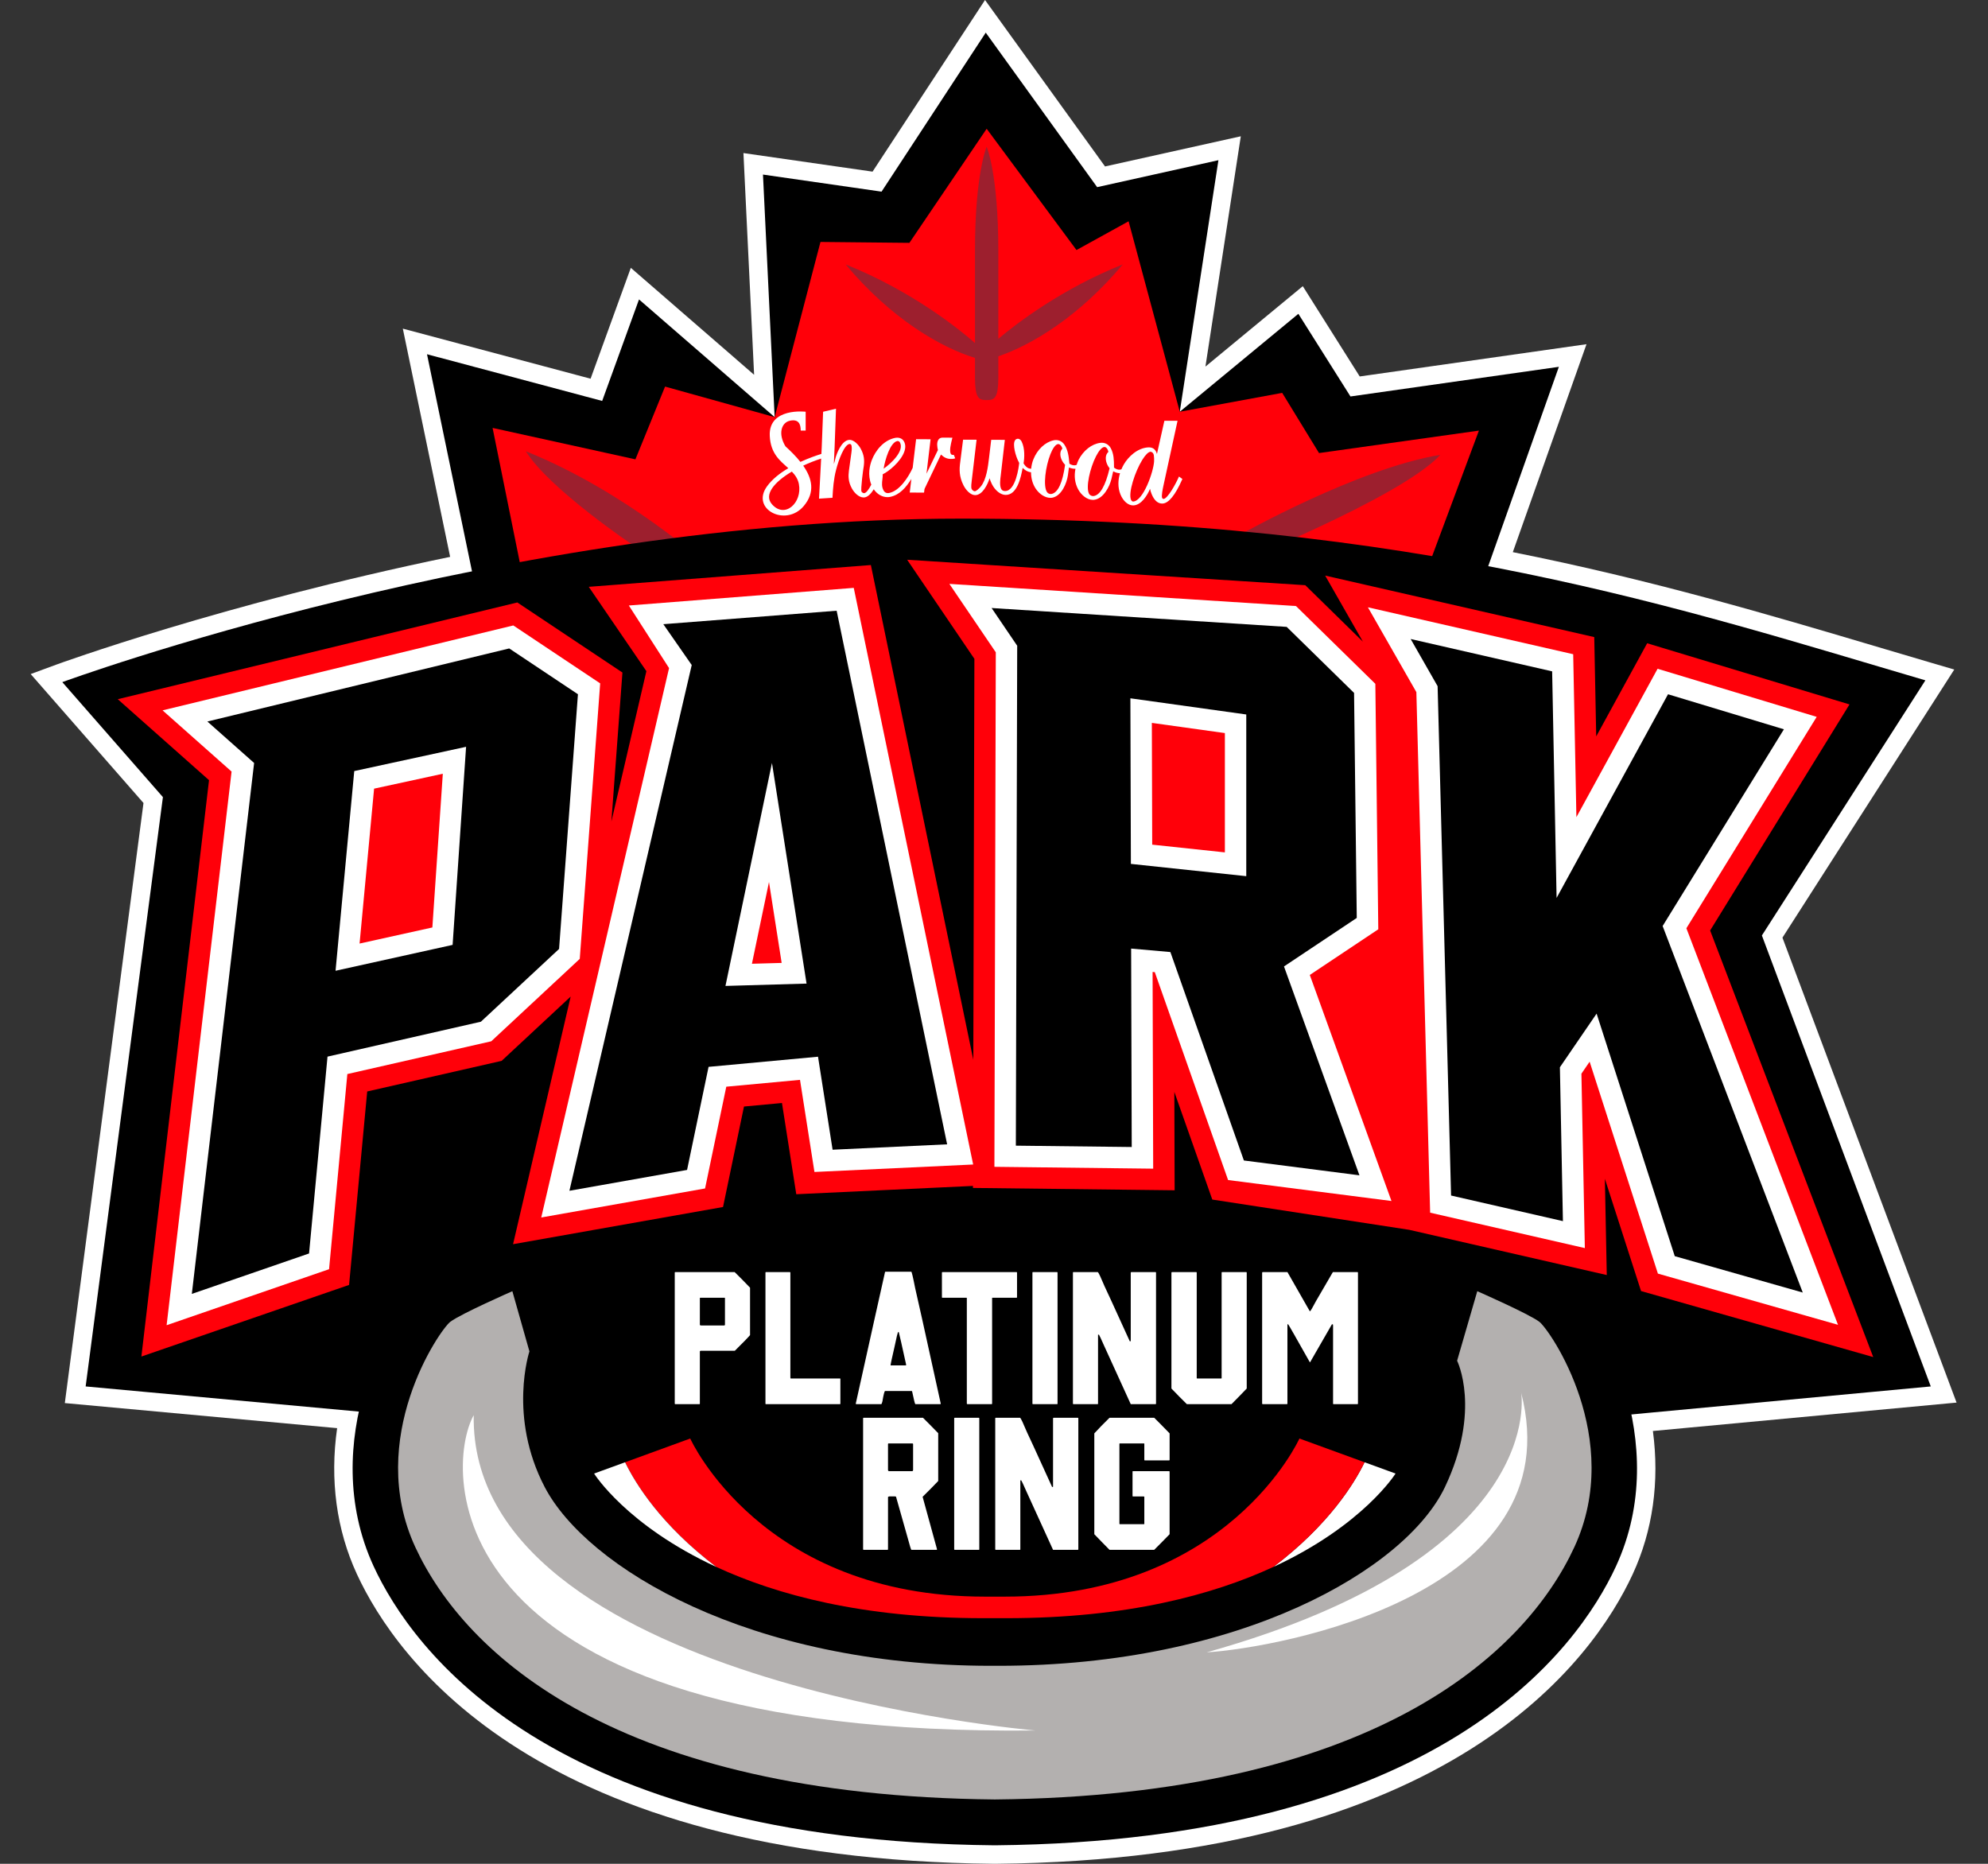
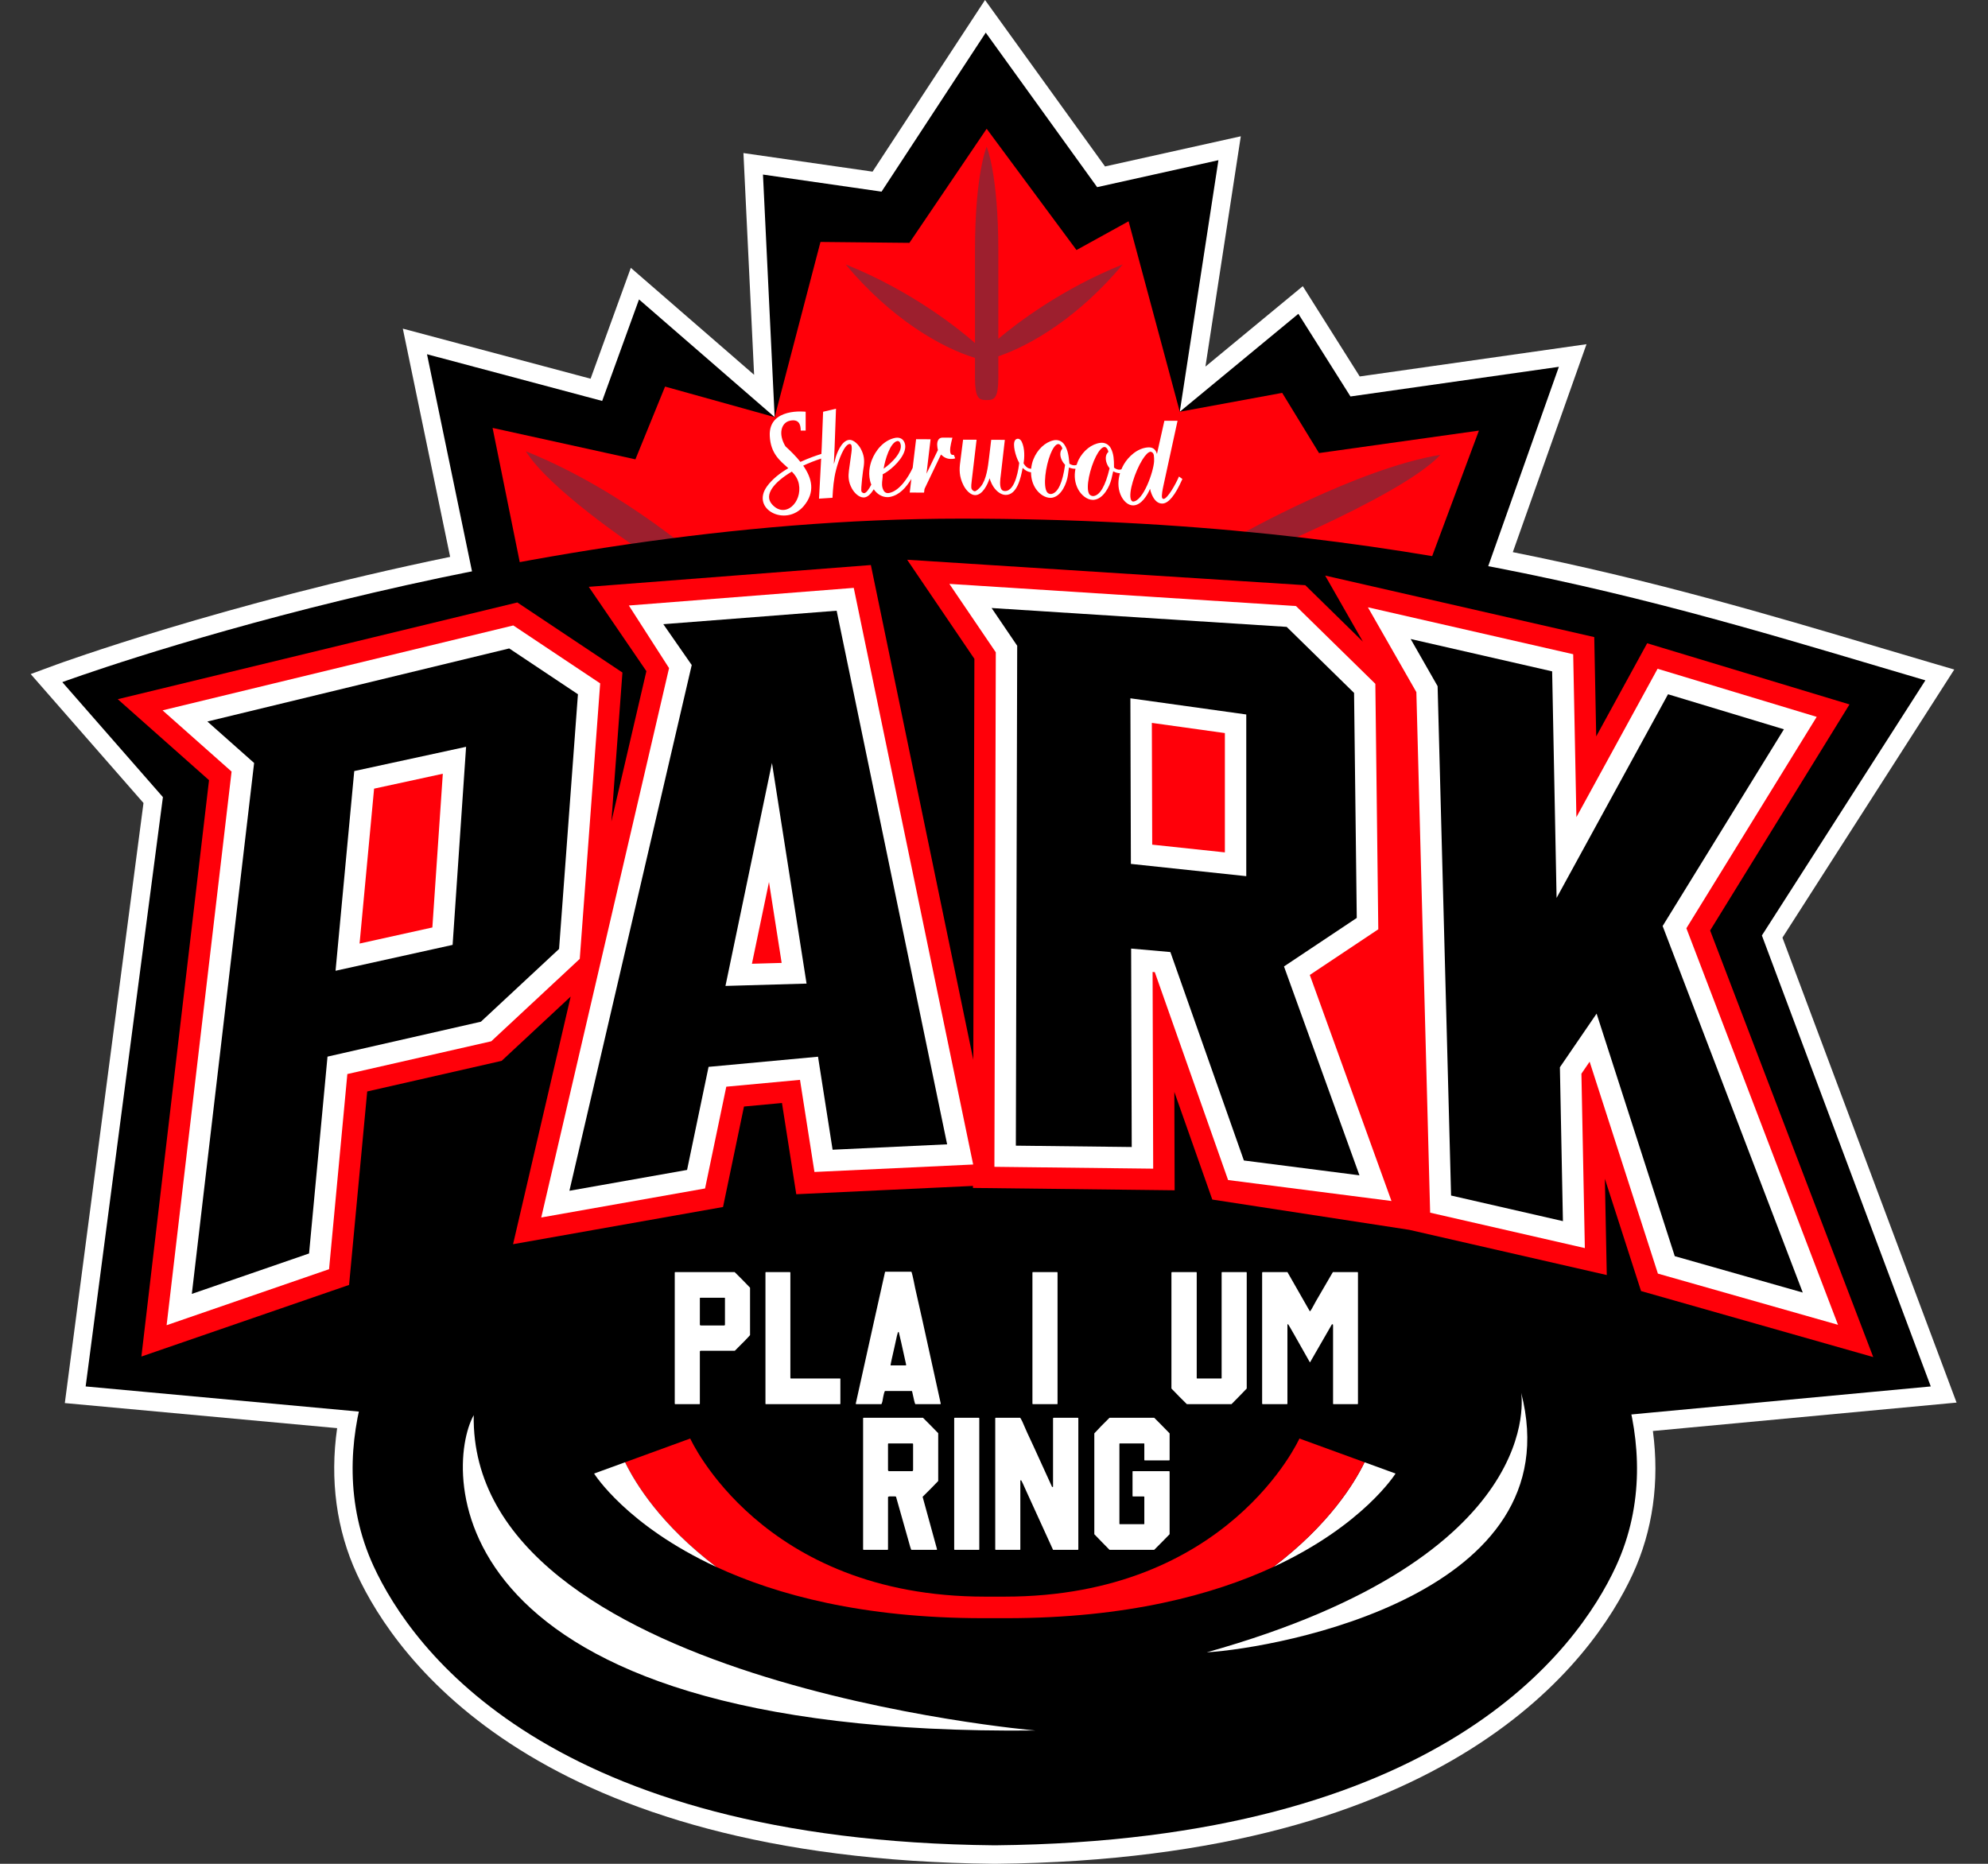
<svg xmlns="http://www.w3.org/2000/svg" id="Layer_1" version="1.1" viewBox="0 0 320 300">
  <rect x="0" y="0" width="320" height="300" fill="#333333" stroke="none" />
  <defs>
    <style>
      .st0 {
        fill: #fff;
      }

      .st1 {
        fill: #ff0009;
      }

      .st2 {
        fill: #b3b0af;
      }

      .st3 {
        fill: #9d1f2e;
      }
    </style>
  </defs>
  <path class="st0" d="M160.03,300c-73.441-.725-96.198-32.836-102.572-46.608-3.298-7.126-4.384-15.195-3.191-23.514l-43.833-4.037,12.663-96.589-18.158-20.754,4.062-1.496c.271-.1,26.784-9.795,63.456-17.368l-7.616-36.736,30.223,8.059,6.476-17.847,19.846,17.217-1.718-35.69,20.783,2.991L158.555,0l19.318,26.793,21.854-4.856-5.693,37.067,15.671-12.941,9.164,14.533,36.504-5.193-11.862,33.471c22.325,4.448,41.49,10.139,58.493,15.188,2.954.877,5.869,1.743,8.753,2.589l3.814,1.118-27.658,43.156,28.028,74.838-48.881,4.573c1.088,8.154-.02,16.065-3.255,23.056-6.376,13.773-29.133,45.883-102.572,46.608h-.204.001Z" />
  <g>
    <path d="M217.38,63.815l-8.388-13.303-19.087,15.761,6.219-40.487-19.521,4.338-17.931-24.871-16.772,25.594-19.087-2.748,1.879,39.041-21.834-18.942-5.929,16.339-28.196-7.518,7.374,35.571,119.292-1.735s17.208,3.614,28.052,5.061c10.845,1.446,15.327-2.603,15.327-2.603l12.146-34.269-33.546,4.772h.002Z" />
    <polygon class="st1" points="212.319 72.925 206.39 63.237 189.906 66.274 181.664 35.619 173.278 40.246 158.819 20.725 146.383 39.089 132.068 38.944 124.693 67.141 107.052 62.225 102.28 73.937 79.289 68.876 86.664 105.314 229.814 91.434 238.056 69.31 212.319 72.925" />
    <path class="st3" d="M160.696,40.39c0-12.435-1.877-16.773-1.877-16.773,0,0-1.881,4.338-1.881,16.773v14.823c-2.287-2.005-9.994-8.323-20.822-12.654,7.346,8.788,15.396,13.4,20.822,15.047v3.172c0,3.181.58,3.615,1.735,3.615h.288c1.157,0,1.735-.434,1.735-3.615v-3.424c5.4-1.841,13.039-6.427,20.032-14.796-9.789,3.916-17.038,9.465-20.032,11.977v-14.146h0Z" />
    <path class="st3" d="M101.992,87.818l11.712,3.037s-12.87-11.712-29.064-18.219c3.76,6.073,17.352,15.183,17.352,15.183h0Z" />
    <path class="st3" d="M199.595,86.083l-2.169,5.205s28.051-11.134,34.413-18.074c-13.303,2.169-32.244,12.869-32.244,12.869h0Z" />
    <path d="M250.709,196.772l-77.648-28.847s-77.865,7.808-84.806,8.459-8.893,8.025-11.495,17.135,3.47,35.571,5.205,44.247,17.135,27.112,40.559,37.089,68.322-.434,92.614-4.989c24.292-4.555,35.788-23.858,41.861-34.052s-1.084-30.148-6.29-39.041h0Z" />
    <path d="M252.195,206.847c-1.998-1.5-7.324-3.965-11.44-5.77l-7.705-3.379-5.592,19.273-1.098,2.627,1.532,2.64c.303.82,1.866,5.871-1.971,13.954-4.702,9.904-28.678,24.56-65.202,24.56h-1.179c-36.118,0-59.943-14.51-65.323-24.812-4.321-8.267-2.071-15.854-1.996-16.099l.712-2.15-5.673-20.014-7.754,3.401c-4.114,1.805-9.44,4.27-11.438,5.77-4.992,3.743-17.216,25.182-7.91,45.295,6.137,13.258,28.154,44.172,99.9,44.88h.146c71.741-.708,93.761-31.623,99.899-44.88,9.308-20.114-2.916-41.552-7.908-45.295h0Z" />
-     <path class="st2" d="M247.769,212.749c-1.735-1.301-9.977-4.916-9.977-4.916l-3.248,11.194s3.946,7.893-1.957,20.329c-6.246,13.156-32.824,28.774-71.867,28.774h-1.179c-39.039,0-65.121-15.866-71.863-28.774-5.929-11.351-2.459-21.834-2.459-21.834l-2.747-9.689s-8.242,3.614-9.977,4.916-13.736,18.799-5.639,36.294c7.99,17.263,32.477,40.002,93.275,40.602,60.802-.6,85.287-23.338,93.278-40.602,8.096-17.496-3.904-34.993-5.639-36.294h-.001Z" />
    <path class="st0" d="M204.97,252.215c14.478-6.695,19.665-15.03,19.665-15.03l-4.987-1.818c-1.628,3.358-5.714,10.052-14.678,16.848h0Z" />
    <path class="st1" d="M115.294,252.215c9.716,4.494,23.608,8.25,42.945,8.25h3.782c19.339,0,33.232-3.757,42.949-8.25,8.964-6.797,13.049-13.49,14.678-16.848l-10.485-3.821s-11.423,25.45-47.429,25.45h-3.204c-36.005,0-47.427-25.45-47.427-25.45l-10.486,3.823c1.627,3.357,5.714,10.05,14.678,16.847h0Z" />
    <path class="st0" d="M115.294,252.215c-8.964-6.797-13.051-13.49-14.678-16.847l-4.987,1.817s5.187,8.335,19.665,15.03Z" />
    <path d="M283.604,150.573l26.317-41.065c-38.463-11.279-82.13-26.027-155.297-26.027S10.029,109.797,10.029,109.797l16.194,18.509-12.436,94.856,46.271,4.26s13.014-21.324,15.039-22.769,17.062-1.735,19.375-2.313c2.315-.578,88.493-4.338,109.315-3.47s35.571,4.916,35.571,4.916l15.328,9.833,6.651,14.169,49.452-4.626-27.185-72.589Z" />
    <path class="st1" d="M301.527,218.434l-26.254-68.661,22.432-36.388-32.568-9.845-8.201,14.99-.315-15.983-43.318-9.901,6.078,10.636-9.274-9.088-64.086-4.097,10.823,15.95-.175,64.53-16.489-79.629-45.411,3.508,9.277,13.575-5.633,24.205,1.777-23.987-16.916-11.277-64.32,15.571,14.691,13.034-10.885,92.772,33.429-11.526,2.918-31.138,21.639-4.928,11.112-10.347-9.272,39.858,33.798-5.988,3.372-16.171,6.114-.568,2.303,14.684,28.439-1.337v.324l32.465.379-.048-15.838,6.11,17.33,31.694,4.87,31.802,7.28-.305-15.496,5.822,18.072,37.374,10.625h.001Z" />
    <path class="st0" d="M96.609,109.999l-13.988-9.326-56.454,13.666,11.109,9.854-10.457,89.114,26.149-9.016,2.943-31.411,23.167-5.275,14.244-13.264,3.286-44.342h0ZM71.278,124.543l-1.683,24.743-11.716,2.59,2.337-24.934s11.062-2.399,11.062-2.399Z" />
    <path class="st0" d="M101.223,97.463l6.473,10.075-20.574,88.43,26.37-4.672,3.416-16.381,11.865-1.1,2.325,14.827,25.548-1.201-19.221-92.817-36.201,2.838h-.001ZM123.78,141.973l2.04,13.019-4.785.135,2.745-13.154h0Z" />
    <path class="st0" d="M221.857,149.581l-.473-39.512-12.775-12.519-55.793-3.567,7.473,11.012-.224,82.817,25.558.298-.095-31.663.354.03,11.799,33.463,26.297,3.374-13.144-36.382,11.023-7.35h0ZM197.163,117.998v19.203l-11.697-1.245-.058-19.599,11.755,1.64h0Z" />
    <polygon class="st0" points="271.45 149.414 292.426 115.387 266.815 107.645 253.746 131.531 253.231 105.305 220.185 97.752 227.986 111.404 230.204 195.194 255.106 200.894 254.554 172.823 255.876 170.892 266.866 205.002 295.856 213.242 271.45 149.414" />
    <path class="st0" d="M153.451,73.222c-.166,0-.322-.015-.408-.178-.259-.491.029-1.641.164-2.193.027-.102.048-.188.063-.254l.032-.148-1.576-.007c-.28,0-.498.099-.647.294-.358.463-.203,1.311-.105,1.7l-1.84,3.812.657-5.542-2.33-.012-.551,4.612c-.668,1.461-2.094,3.717-3.794,4.046-.388.075-.702-.067-.896-.421-.327-.603-.256-1.194-.186-1.765.031-.271.064-.551.054-.826.935-.431,2.904-2.022,3.476-3.645.218-.621.202-1.172-.054-1.638-.288-.53-.812-.609-1.096-.609-.1,0-.2.009-.295.028-1.922.372-3.216,2.092-3.789,3.578-.32.828-.708,2.374-.081,3.954-.386.741-.81,1.354-1.151,1.375-.108,0-.32-.071-.425-.259-.17-.302.288-3.752.361-4.068.124-.95.086-1.8-.505-2.864-.385-.692-1.117-1.393-1.767-1.393-.017,0-.037,0-.054.002-1.332.086-2.096,2.489-2.179,2.766-.031.104-.058.221-.088.342-.061.26-.129.543-.22.776l.125-2.797.222-6.101-2.076.492-.227,5.827-.049.956c-.751.231-2.005.659-3.377,1.289-.695-.874-1.532-1.716-2.408-2.51-1.228-2.024-.652-3.832.724-4.121,1.373-.289,1.735.507,1.735,1.591h.795v-3.037s-5.997-.733-5.78,3.894c.136,2.876,1.691,4.023,2.987,5.192-1.323.782-2.581,1.75-3.424,2.915-2.676,3.687,2.997,6.595,5.89,3.197,1.894-2.225,1.379-4.455-.068-6.521.915-.429,1.891-.813,2.887-1.136l-.334,6.311-.008.138,2.165-.141.007-.109c.071-1.355.192-2.931.566-4.354.417-1.66,1.345-4.149,2.203-4.203.054,0,.19.053.236.134.127.233.107.784.042,1.221l-.408,2.958c-.107.844-.124,1.776.483,2.865.397.717,1.135,1.44,1.889,1.439.024,0,.048,0,.07-.002.588-.037,1.12-.609,1.562-1.316.522.777,1.335,1.265,2.203,1.265.139,0,.276-.013.408-.039,1.551-.301,2.577-1.525,3.435-2.881l-.261,2.182,2.301.01.019-.103c.01-.058.017-.13.022-.205.01-.115.024-.259.058-.327l2.627-5.491c.525.494.995.699,1.589.702h.037c.186,0,.376,0,.546-.058l.122-.041-.22-.549h-.085ZM128.592,77.913c.578,2.965-2.237,5.639-4.333,3.253-1.347-1.534.358-3.572,3.201-5.257.535.554.969,1.165,1.132,2.004ZM142.236,75.44c.213-1.385,1.044-4.225,2.198-4.449.017-.002.036-.004.052-.004.122,0,.288.068.369.219.759,1.388-1.474,3.442-2.62,4.234h0ZM153.084,73.744h0v.003-.003Z" />
    <path class="st0" d="M189.772,76.704l-.061.138c-.434,1.004-1.749,3.427-2.425,3.47-.063,0-.181-.066-.224-.17-.139-.338.115-1.528.2-1.918l2.25-10.344.032-.149h-2.118l-1.196,5.339c-.02-.079-.046-.155-.076-.228-.227-.56-.627-.833-1.222-.833-.044,0-.088.002-.132.004-1.759.113-3.194,1.534-3.889,2.716-.147.242-.28.519-.402.81-.063.023-.122.047-.192.055-.332.041-.649-.06-1-.328-.002-.087-.002-.177-.002-.269-.007-.865-.014-1.941-.524-2.866-.341-.615-.973-.939-1.662-.852-1.395.17-2.747,1.229-3.528,2.762-.13.255-.205.518-.295.778-.044.019-.088.045-.139.055-.334.07-.657-.002-1.029-.234-.008-.086-.017-.175-.025-.267-.085-.861-.192-1.932-.786-2.806-.322-.475-.805-.736-1.357-.736-.125,0-.251.014-.374.041-1.374.298-2.623,1.477-3.26,3.076-.2.499-.302,1.001-.356,1.499-.003,0-.005.002-.008.002-.469-.003-.868-.288-1.215-.873.149-.809.242-2.409-.312-3.509-.134-.268-.369-.447-.586-.447-.208,0-.376.093-.485.269-.415.677.127,2.528.534,3.33l.149.292c-.064.607-.54,4.529-2.279,4.529-.298,0-.507-.115-.62-.339-.286-.569-.149-1.58-.076-2.123l.647-5.643.015-.135-2.194-.01-.352,2.935c-.166,1.394-.419,3.501-1.332,4.59-.249.307-.725.76-.959.76-.153,0-.39-.141-.505-.369-.129-.258-.024-1.041.01-1.298l.783-6.628-2.171-.009-.466,3.658c-.149,1.076-.19,2.268.529,3.684.396.787,1.132,1.582,1.877,1.584h.007c1.173,0,2.01-1.708,2.318-2.716h0c.088.293.202.605.368.935.534,1.057,1.406,1.744,2.23,1.748,1.842,0,2.438-2.791,2.725-4.349.437.441.883.65,1.349.708.002.958.244,1.882.781,2.672.6.875,1.515,1.44,2.333,1.44.122,0,.244-.013.359-.038,1.471-.32,2.277-2.327,2.462-3.595.029-.191.053-.384.076-.576.029-.236.056-.463.095-.681.391.168.729.218,1.049.208-.247,1.164-.11,2.335.453,3.353.457.824,1.362,1.656,2.35,1.656.066,0,.134-.004.202-.013,1.493-.182,2.481-2.105,2.781-3.352.049-.19.09-.383.132-.575.049-.23.097-.45.154-.661.403.218.762.303,1.095.309-.317,1.053-.395,2.279.078,3.43.437,1.063,1.23,1.75,2.022,1.75.031,0,.061,0,.093-.002,1.249-.08,2.191-1.589,2.643-2.668.049.276.124.524.264.868.405.985.983,1.506,1.674,1.506.029,0,.059,0,.09-.002.976-.062,2.032-1.362,3.138-3.865l.041-.092-.554-.391h0ZM185.668,73.071c.029.067.046.107.053.172.049.334.066.705.048,1.019-.108,1.721-1.739,6.366-3.367,6.468-.137,0-.278-.119-.352-.295-.459-1.116.642-4.529,1.833-6.437.502-.804.964-1.258,1.301-1.28l.017-.115h.002v.115c.158,0,.374.129.466.353h0ZM175.303,79.482c-.566-1.023.147-4.14,1.117-6.039.459-.9.937-1.442,1.308-1.487.02-.003.041-.003.061-.003.19,0,.341.12.49.386.073.136.107.262.132.401-.525.453-.561,1.359-.078,2.241.081.138.183.282.271.403-.669,2.832-1.539,4.334-2.586,4.463-.227.02-.558-.083-.715-.364h0ZM169.146,79.518c-.193,0-.457-.081-.613-.31-.659-.965-.235-4.133.552-6.113.374-.94.8-1.524,1.166-1.604.036-.008.069-.012.102-.012.169,0,.324.109.483.342.085.129.13.247.168.386-.481.499-.434,1.406.13,2.239.091.129.2.256.307.377-.405,2.882-1.132,4.457-2.162,4.681-.042.009-.086.014-.132.014h-.001ZM156.972,79.575h0Z" />
    <path d="M81.965,104.374l-48.584,11.761,7.523,6.675-10.026,85.457,18.87-6.507,2.969-31.684,24.694-5.622,12.58-11.712,3.037-40.993-11.062-7.374h-.001ZM72.855,152.091l-18.844,4.165,3.011-32.145,18.002-3.904-2.169,31.884h0Z" />
    <path d="M106.772,100.47l4.573,6.575-19.688,84.623,18.938-3.355,3.46-16.589,17.618-1.635,2.347,14.971,18.436-.868-17.785-85.89-27.898,2.169h0ZM116.775,158.695l7.485-35.884,5.568,35.51-13.053.375h0Z" />
    <path d="M218.392,147.753l-.434-36.221-10.845-10.628-47.5-3.037,4.121,6.073-.217,80.468,18.653.217-.097-31.941,6.319.559,11.831,33.551,18.602,2.386-12.146-33.619,11.712-7.808h0ZM200.606,141.03l-18.573-1.976-.08-26.654,18.653,2.603v26.027Z" />
    <polygon points="267.627 149.055 287.148 117.388 268.495 111.749 250.557 144.532 249.842 108.062 227.068 102.856 231.406 110.447 233.574 192.434 251.577 196.555 251.09 171.788 256.999 163.153 269.579 202.194 290.184 208.05 267.627 149.055" />
    <path class="st0" d="M166.627,278.541s-91.096-7.808-90.374-50.753c-4.772,8.532-6.649,51.765,90.374,50.753Z" />
    <path class="st0" d="M244.853,224.173s4.629,26.315-50.608,41.788c11.712-.724,58.994-9.398,50.608-41.788Z" />
    <path class="st0" d="M118.254,204.756c.703.683,1.53,1.52,2.479,2.513v7.634c-.459.529-1.285,1.366-2.449,2.515h-5.509c-.03,0-.061.031-.122.093v8.408c0,.063,0,.093-.061.093h-3.918c-.031,0-.063-.031-.063-.093v-21.069c0-.061.032-.093.063-.093h9.58ZM112.654,213.259c.031.061.092.093.214.093h3.704c.031,0,.092-.032.122-.093v-4.314c0-.061-.031-.061-.061-.061h-3.887c-.061,0-.092.03-.092.061v4.314Z" />
-     <path class="st0" d="M127.162,204.756c.03.032.061.032.061.093v16.88l.031.156h7.957c.061,0,.061.031.061.061v3.972c0,.063,0,.093-.061.093h-11.936c-.063,0-.063-.031-.063-.093v-21.069c0-.061.032-.093.063-.093h3.887Z" />
+     <path class="st0" d="M127.162,204.756c.03.032.061.032.061.093v16.88l.031.156h7.957c.061,0,.061.031.061.061v3.972c0,.063,0,.093-.061.093h-11.936c-.063,0-.063-.031-.063-.093v-21.069c0-.061.032-.093.063-.093h3.887" />
    <path class="st0" d="M146.69,204.695c.061,0,.275.868.612,2.606.183.713,1.561,6.919,4.131,18.649l-.061.061h-4.04c-.063-.061-.246-.744-.52-2.079l-.061-.031h-4.285c-.093,0-.246.559-.429,1.676-.091.28-.122.434-.183.434h-4.04c-.03,0-.063-.031-.063-.093,2.57-11.574,4.133-18.65,4.714-21.193l.061-.031h4.164ZM145.771,219.774c.061,0,.091-.03.091-.091-.705-3.228-1.101-4.965-1.193-5.277h-.093c-.061,0-.276.839-.612,2.482-.398,1.739-.614,2.701-.614,2.886h2.421Z" />
-     <path class="st0" d="M163.646,204.756c.031.032.061.032.061.093v3.972c0,.031-.031.063-.061.063h-3.889c-.061,0-.061.03-.061.061v16.974c0,.063-.031.093-.061.093h-3.918c-.061,0-.091-.031-.091-.093v-16.974c0-.041-.02-.061-.061-.061h-3.887c-.031,0-.061-.032-.061-.063v-3.972c0-.061.031-.093.061-.093h11.968Z" />
    <path class="st0" d="M170.167,204.756c.041.021.061.052.061.093v21.069c0,.063,0,.093-.061.093h-3.918c-.031,0-.063-.031-.063-.093v-21.069c0-.061.032-.093.063-.093h3.918Z" />
-     <path class="st0" d="M176.716,204.756c.122.093.49.869,1.101,2.328.092.185,1.469,3.133,4.04,8.811h.092c.061,0,.061-.031.061-.093v-10.953c.032-.061.032-.093.093-.093h3.918c.03.032.061.032.061.093v21.069c0,.063-.031.093-.061.093h-4.011c-.03-.061-1.469-3.196-4.314-9.464-.459-1.056-.735-1.613-.796-1.706-.031,0-.061,0-.061-.032-.031.032-.061.032-.092.032v11.077c0,.063,0,.093-.061.093h-3.918c-.031,0-.063-.031-.063-.093v-21.069c0-.061.032-.093.063-.093h3.948Z" />
    <path class="st0" d="M192.571,204.756c.031.032.061.032.061.093v16.974c0,.031.031.063.061.063h3.887c.031,0,.061-.032.061-.063v-16.974c0-.061.03-.093.061-.093h3.918c.041.021.061.052.061.093v18.649c-.673.713-1.469,1.52-2.449,2.513h-7.191c-.705-.683-1.532-1.52-2.481-2.513v-18.649c.032-.061.032-.093.093-.093h3.918,0Z" />
    <path class="st0" d="M207.232,204.756c.061.124,1.254,2.203,3.58,6.268l.061.032c.061,0,.398-.559.949-1.615l2.725-4.685h3.979c.03.032.061.032.061.093v21.069c0,.063-.031.093-.061.093h-3.887c-.061,0-.061-.031-.061-.093v-12.566l-.031-.187h-.154l-3.519,6.112h-.031c-2.203-3.909-3.367-5.958-3.489-6.112h-.122v12.753c0,.063-.031.093-.061.093h-3.918c-.061,0-.093-.031-.093-.093v-21.069c.032-.061.032-.093.093-.093h3.979,0Z" />
    <path class="st0" d="M148.57,228.206c.735.746,1.562,1.552,2.45,2.482v7.696c-.736.776-1.593,1.644-2.511,2.543l2.327,8.473-.061.061h-4.072c-.061,0-.244-.62-.58-1.862l-1.898-6.702-.152-.031h-.918c-.154.031-.215.061-.215.093v8.408c0,.063-.03.093-.061.093h-3.887c-.03,0-.063-.031-.063-.093v-21.069c0-.061.032-.093.063-.093h9.579,0ZM142.939,232.488v4.097c0,.154.061.217.215.217h3.641c.122,0,.183-.063.183-.217v-4.158c0-.032-.031-.063-.092-.093h-3.918l-.031.154h.002Z" />
    <path class="st0" d="M157.572,228.206c.041.021.061.052.061.093v21.069c0,.063,0,.093-.061.093h-3.918c-.03,0-.061-.031-.061-.093v-21.069c0-.061.031-.093.061-.093h3.918Z" />
    <path class="st0" d="M164.21,228.206c.122.093.49.869,1.101,2.328.093.185,1.469,3.133,4.041,8.811h.091c.061,0,.061-.03.061-.093v-10.953c.031-.061.031-.093.091-.093h3.918c.031.032.061.032.061.093v21.069c0,.063-.031.093-.061.093h-4.009c-.031-.061-1.469-3.196-4.316-9.464-.459-1.056-.734-1.613-.795-1.706-.031,0-.063,0-.063-.032-.03.032-.061.032-.091.032v11.077c0,.063,0,.093-.061.093h-3.916c-.031,0-.063-.031-.063-.093v-21.069c0-.061.032-.093.063-.093h3.948Z" />
    <path class="st0" d="M185.79,228.206c.703.683,1.5,1.52,2.479,2.513v4.284c0,.031-.031.061-.092.061h-3.918c-.031,0-.063-.031-.063-.061v-2.608c0-.041-.02-.061-.061-.061h-3.887c-.031,0-.061.031-.061.061v12.878c0,.031.031.063.061.063h3.887c.061,0,.061-.032.061-.063v-4.375l-.153-.031h-1.683c-.031,0-.061-.032-.061-.063v-3.941c0-.031.031-.061.061-.061h5.815c.061,0,.092.031.092.061v10.086c-.674.713-1.5,1.52-2.479,2.513h-7.193c-.673-.683-1.5-1.52-2.448-2.513v-16.23c.642-.713,1.469-1.551,2.448-2.513h7.195Z" />
  </g>
</svg>